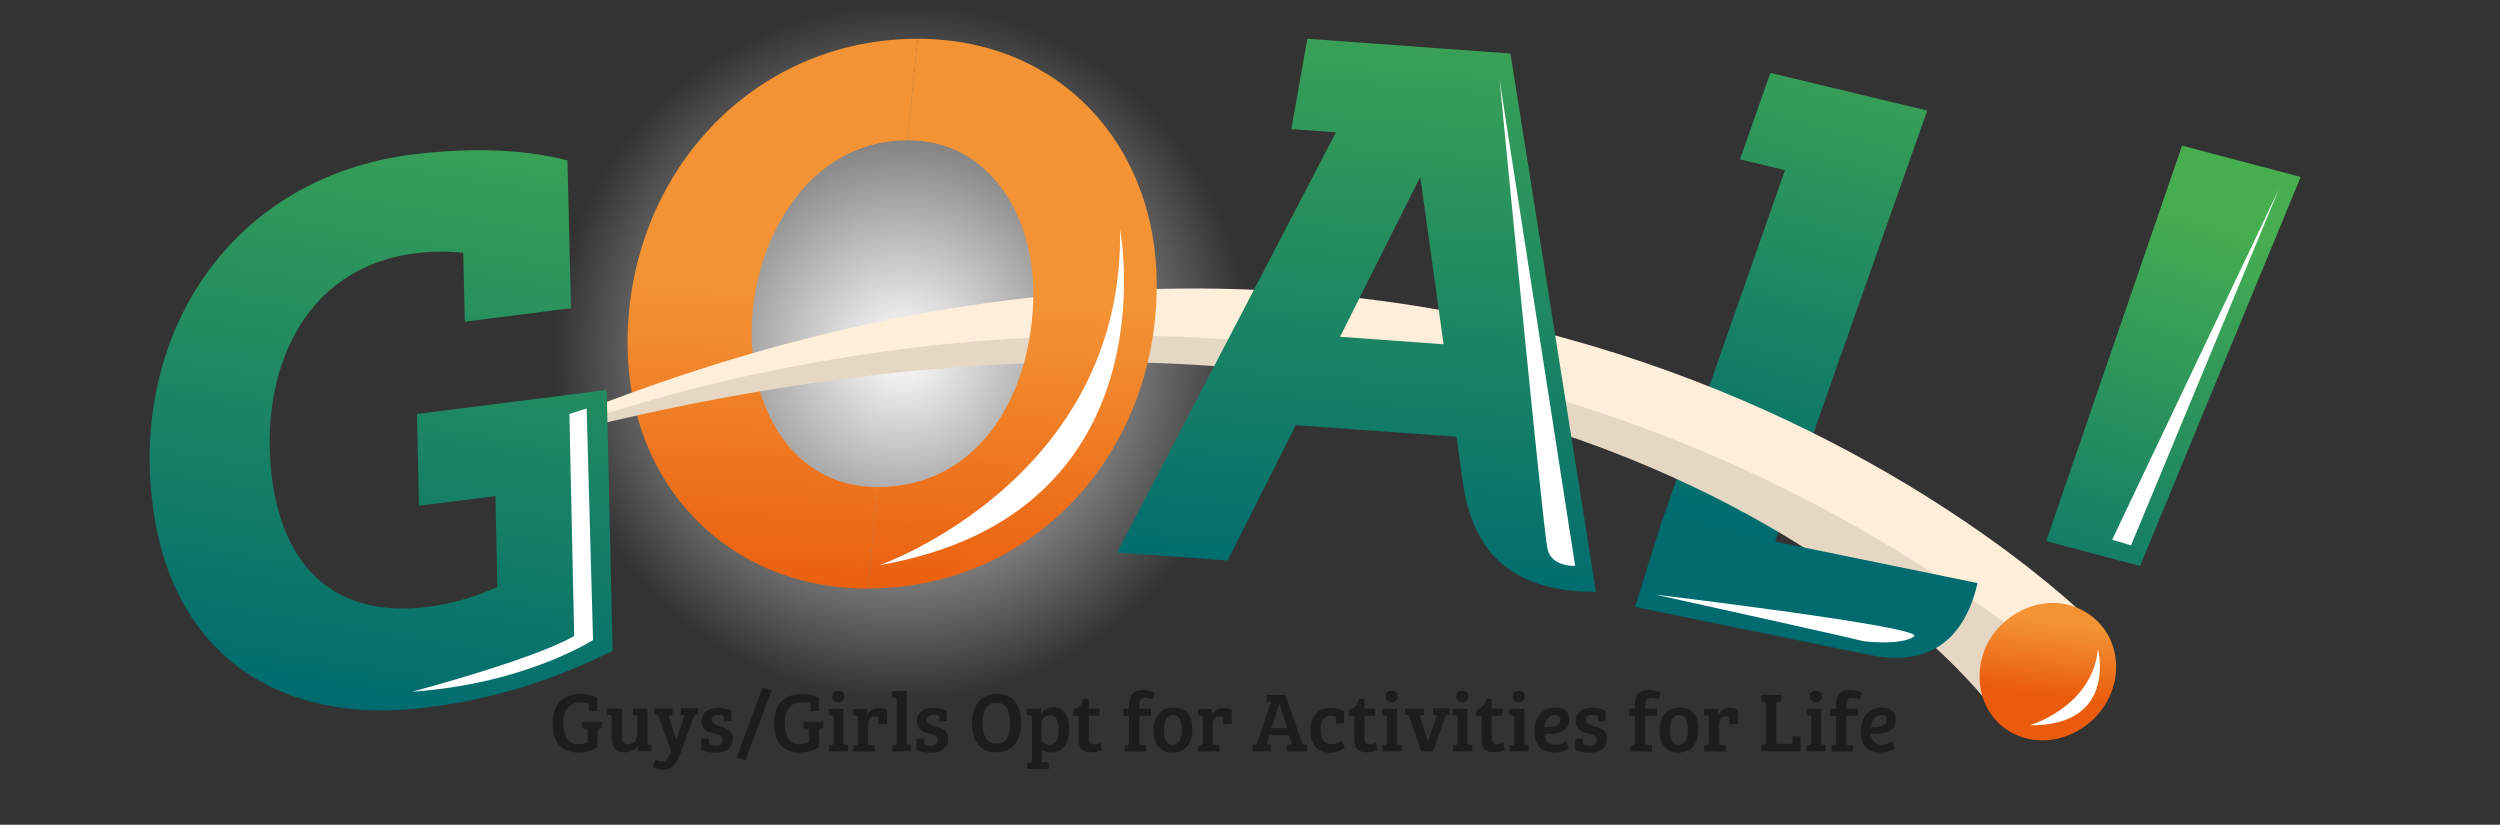
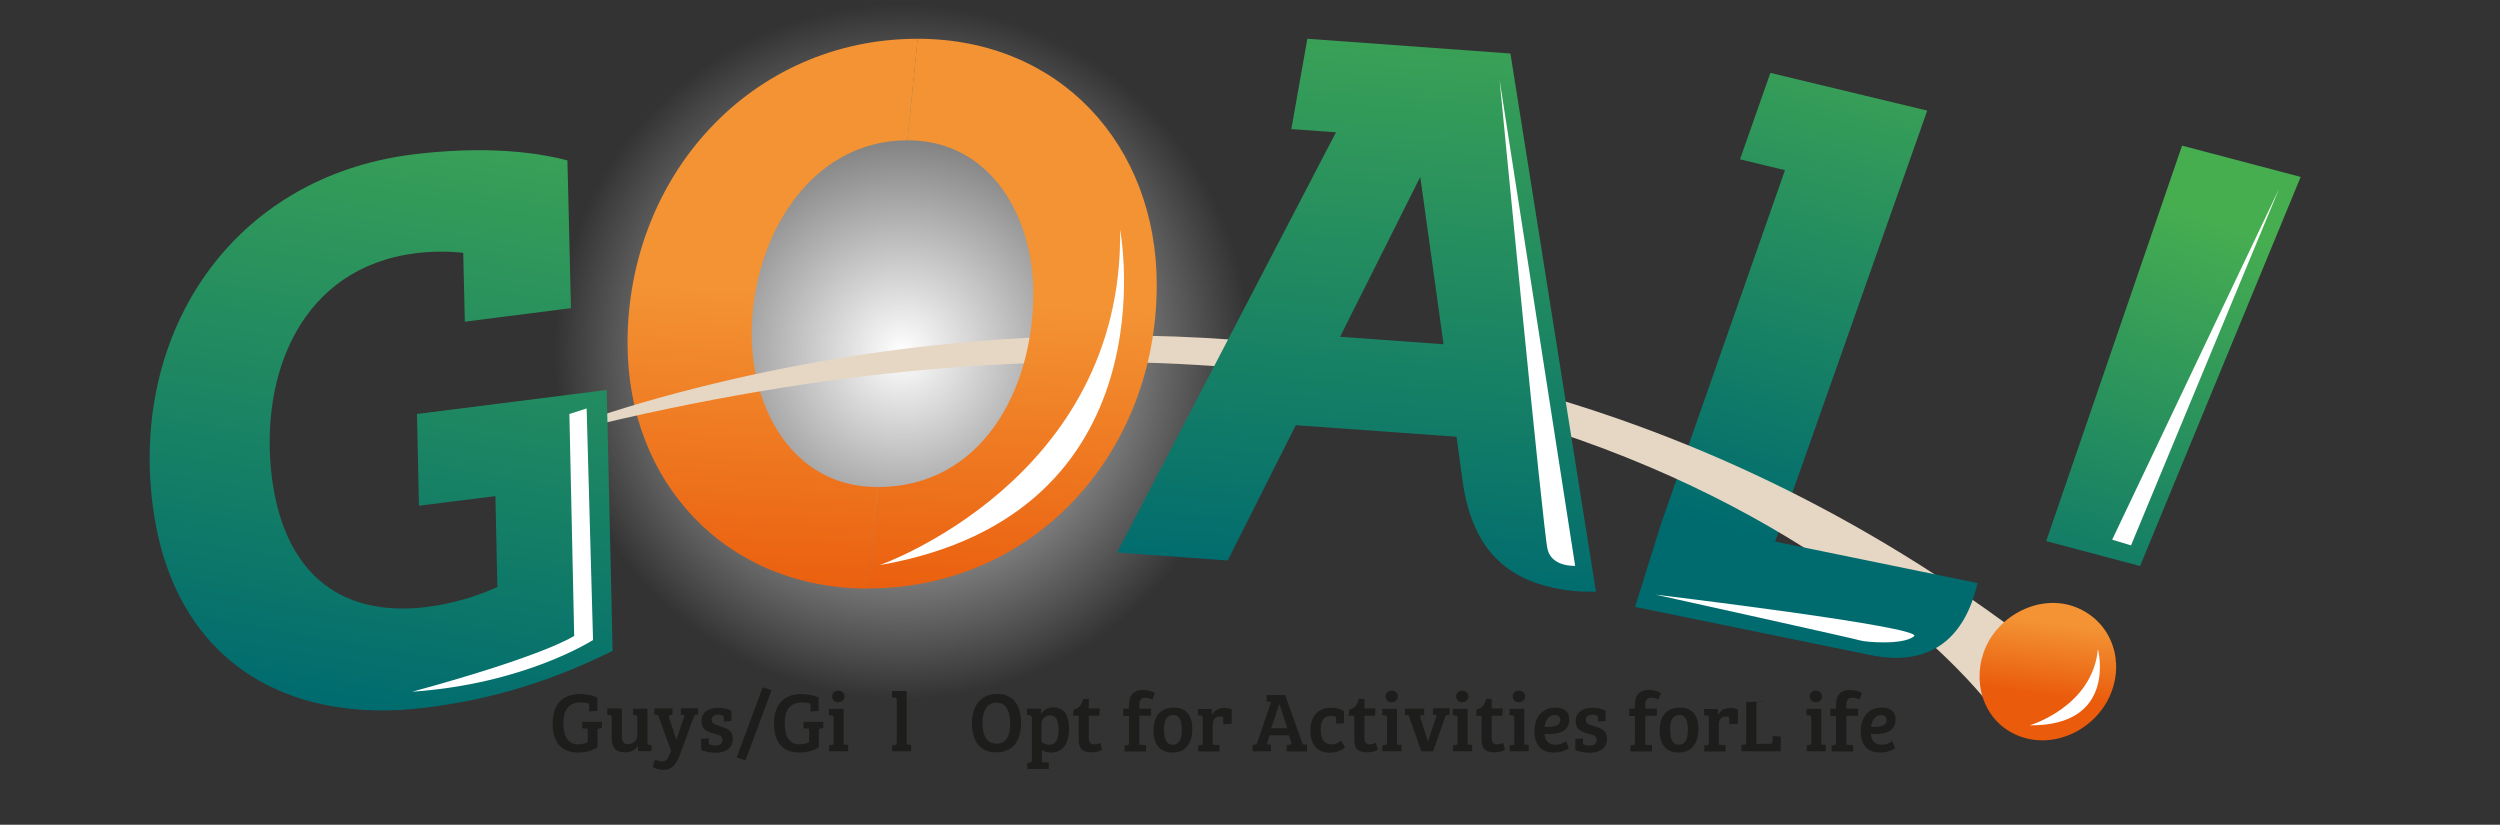
<svg xmlns="http://www.w3.org/2000/svg" version="1.1" id="Layer_1" x="0px" y="0px" viewBox="0 0 1405.9 463.8" style="enable-background:new 0 0 1405.9 463.8;" xml:space="preserve">
  <rect x="0" y="0" width="1405.9" height="463.8" fill="#333333" stroke="none" />
  <style type="text/css">
	.st0{fill:url(#SVGID_1_);}
	.st1{fill:url(#SVGID_2_);}
	.st2{fill:url(#SVGID_3_);}
	.st3{fill:#FFEEDA;}
	.st4{fill:#E6D7C4;}
	.st5{fill:url(#SVGID_4_);}
	.st6{fill:#FFFFFF;}
	.st7{fill:url(#SVGID_5_);}
	.st8{fill:#006B6F;}
	.st9{fill:url(#SVGID_6_);}
	.st10{fill:url(#SVGID_7_);}
	.st11{fill:url(#SVGID_8_);}
	.st12{enable-background:new    ;}
	.st13{fill:#1D1D1B;}
</style>
  <g id="Background">
    <radialGradient id="SVGID_1_" cx="507.3" cy="106.3" r="195.4" gradientTransform="matrix(1 0 0 -1 0 304)" gradientUnits="userSpaceOnUse">
      <stop offset="0" style="stop-color:#FFFFFF" />
      <stop offset="1" style="stop-color:#FFFFFF;stop-opacity:0" />
    </radialGradient>
    <circle class="st0" cx="507.3" cy="197.7" r="195.4" />
  </g>
  <g id="Typography">
    <linearGradient id="SVGID_2_" gradientUnits="userSpaceOnUse" x1="442.269" y1="343.379" x2="421.599" y2="-40.301" gradientTransform="matrix(1 0 0 -1 0 304)">
      <stop offset="0.53" style="stop-color:#F39334" />
      <stop offset="1" style="stop-color:#EA5B0C" />
    </linearGradient>
    <path class="st1" d="M488.2,331c-80,0-135.3-59.7-135.3-138c0-94.6,69.9-171.2,163.2-171.2l-5.8,57.1c-55.3,0-87.6,55.7-87.6,108.8   c0,42.5,23.4,86.2,70.8,86.2L488.2,331z" />
    <linearGradient id="SVGID_3_" gradientUnits="userSpaceOnUse" x1="975.588" y1="-84.755" x2="1045.309" y2="244.685" gradientTransform="matrix(0.998 6.627390e-02 6.627390e-02 -0.998 0.828 148.282)">
      <stop offset="0" style="stop-color:#006B6F" />
      <stop offset="1" style="stop-color:#47AE50" />
    </linearGradient>
    <polygon class="st2" points="935.1,291.7 1003.8,95.7 978.5,89.6 995.6,41 1083.8,62.2 997.5,306.7  " />
-     <path class="st3" d="M294.8,244.8c0,0,528.2-166.3,828,152.7l52.2-48.9C1175,348.6,839.3,10.8,294.8,244.8z" />
    <path class="st4" d="M1117.3,394.5c0,0-231.9-303.2-821.9-145.5c0,0,441.6-191.5,840.8,107.7L1117.3,394.5z" />
    <linearGradient id="SVGID_4_" gradientUnits="userSpaceOnUse" x1="197.652" y1="-95.993" x2="267.932" y2="310.837" gradientTransform="matrix(1 0 0 -1 0 304)">
      <stop offset="0" style="stop-color:#006B6F" />
      <stop offset="1" style="stop-color:#47AE50" />
    </linearGradient>
    <path class="st5" d="M341.2,219.3l3.3,146.7c-33.6,16.7-67,27.2-104.8,31.9c-82.5,10.4-143.3-29.6-153.9-114.3   c-12.3-97.9,45.5-184,146-196.7c28.1-3.5,59.7-3.9,87.3,3.3l2,83.1l-59.7,7.6l-0.9-38.7c-8.9-1-17.9-0.9-26.7,0.2   c-64.5,8.1-88.1,68.2-80.9,126.1c6.4,50.5,35.4,79.3,87.6,72.8c13.5-1.8,26.7-5.5,39.2-11.2l-1.1-51.1l-43,5.4l-1.1-51.6   L341.2,219.3z" />
    <path class="st6" d="M329.9,229.7l3.6,130.2c0,0-38.1,24.7-101.7,29.1c75.6-20.6,91.1-31.4,91.1-31.4l-2.7-124.8L329.9,229.7z" />
    <linearGradient id="SVGID_5_" gradientUnits="userSpaceOnUse" x1="767.278" y1="-62.583" x2="787.948" y2="321.097" gradientTransform="matrix(1 2.513010e-02 2.513010e-02 -1 -3.443 250.248)">
      <stop offset="0" style="stop-color:#006B6F" />
      <stop offset="1" style="stop-color:#47AE50" />
    </linearGradient>
    <path class="st7" d="M897.5,332.8c-3.1-0.2-6.2,0-9.3-0.2c-39.3-2.9-60-22.5-65.6-61.5l-3.5-25.5l-90.4-6.5l-38.3,76.1l-62.2-4.5   L751.3,74.4l-25.1-1.8l9-50.8l114.2,8.3L897.5,332.8z M811.8,193.6l-13.1-94.1l-45.1,89.9L811.8,193.6z" />
    <path class="st6" d="M843.3,44.9l42.5,273.3c0,0-13,0.8-15.5-9.2S843.3,44.9,843.3,44.9z" />
    <path class="st8" d="M997.9,304.5l114.2,23.4c-7.4,31.9-27.3,47.2-60.2,40.5l-132.4-27.1l15.5-49.6L997.9,304.5z" />
    <path class="st6" d="M931,334.4c0,0,113.3,25,115.3,25.8s23.9,2.8,30.1-2.4S931,334.4,931,334.4z" />
    <linearGradient id="SVGID_6_" gradientUnits="userSpaceOnUse" x1="1167.101" y1="-233.439" x2="1229.121" y2="37.781" gradientTransform="matrix(0.994 0.11 0.11 -0.994 23.244 25.289)">
      <stop offset="0" style="stop-color:#006B6F" />
      <stop offset="1" style="stop-color:#47AE50" />
    </linearGradient>
    <path class="st9" d="M1293.8,99.5l-90.3,218.8l-52.8-14l76.4-222.4L1293.8,99.5z" />
    <linearGradient id="SVGID_7_" gradientUnits="userSpaceOnUse" x1="1161.925" y1="-152.485" x2="1160.065" y2="-239.685" gradientTransform="matrix(0.994 0.11 0.11 -0.994 23.244 25.289)">
      <stop offset="0.53" style="stop-color:#F39334" />
      <stop offset="1" style="stop-color:#EA5B0C" />
    </linearGradient>
    <path class="st10" d="M1133.5,413.1c-18.9-8.6-25-31.2-16.6-49.6c8.6-18.9,32.4-30.3,52.2-21.3c18.9,8.6,25.9,30.4,17.3,49.3   C1177.7,410.9,1153.8,422.3,1133.5,413.1z" />
    <path class="st6" d="M1179.8,365c0,0,11.3,43.3-38.4,42.9C1141.4,407.9,1176.7,397.6,1179.8,365z" />
    <polygon class="st6" points="1281.6,106.3 1198.4,306.7 1187.8,303.5  " />
    <linearGradient id="SVGID_8_" gradientUnits="userSpaceOnUse" x1="582.621" y1="331.671" x2="564.521" y2="-44.139" gradientTransform="matrix(1 0 0 -1 0 304)">
      <stop offset="0.53" style="stop-color:#F39334" />
      <stop offset="1" style="stop-color:#EA5B0C" />
    </linearGradient>
    <path class="st11" d="M493.5,273.9c58.4,0,87.6-54.4,87.6-109.2c0-42-23.4-85.8-70.8-85.8l5.7-57.1c80,0,134.5,59.7,134.5,138.4   c0,94.6-69,170.7-162.3,170.7L493.5,273.9z" />
    <path class="st6" d="M629.9,129.2c0,0,30.5,159.8-135.2,188.6C494.7,317.8,632,269.8,629.9,129.2z" />
  </g>
  <g id="Ballz">
    <g class="st12">
      <path class="st13" d="M330.5,417.4v-7.6l-3.1-0.2v-3.7h11.1v3.6l-1.3,0.1c-0.8,0.1-1.2,0.4-1.2,1.4v9.2c-2.7,1.9-6.7,3-10.8,3    c-9.2,0-14.4-5.3-14.4-16.4c0-12.3,7.2-16.5,15.5-16.5c3.8,0,7.5,0.9,9.6,1.9v7.6l-4.6,0.3v-3.3c0-0.8-0.1-1.2-0.9-1.4    c-0.9-0.2-2.5-0.4-3.9-0.4c-6.7,0-9.7,4.4-9.7,11.5c0,7.6,2.5,12.1,8.5,12.1C327.2,418.5,329.4,418,330.5,417.4z" />
      <path class="st13" d="M364.1,417.4c0,1.1,0.2,1.4,1,1.5l1.3,0.1v3.4h-7.6v-3.1h-0.1c-1.4,2.5-4.1,3.8-7.2,3.8    c-5,0-7.5-2.6-7.5-8.2v-11.4c0-1-0.3-1.3-1.2-1.4l-1.3-0.1v-3.6h8.2v15.3c0,3.1,0.6,4.8,3.7,4.8c2.8,0,5-2.2,5-5.3v-9.6    c0-1-0.3-1.3-1.1-1.4l-1.3-0.1v-3.6h8.1V417.4z" />
      <path class="st13" d="M383,422.7c-2.2,6.2-4.3,10.2-10,10.2c-2.2,0-4.6-0.8-6-1.6l1.4-4.1c1.2,0.5,2.5,1,4.1,1    c1.9,0,2.9-1.2,3.9-3.6l1-2.4l-7.3-20l-2.1-0.3v-3.5h10.2v3.6l-1.2,0.1c-0.7,0.1-1,0.6-0.8,1.3l4.1,12.6h0.1l4.6-13.8l-2.1-0.2    v-3.7h9.7v3.5l-1,0.1c-0.9,0.1-1.1,0.4-1.5,1.4L383,422.7z" />
      <path class="st13" d="M404,401.9c-2.1,0-3.8,0.9-3.8,2.9c0,2.2,2.1,2.8,4.7,3.6c3.5,1,7.2,2.2,7.2,7.1c0,5-3.7,7.8-9.6,7.8    c-3.1,0-6.6-0.7-8.2-1.6v-6.2l4.3-0.3v2.4c0,0.7,0.2,1,0.8,1.2c0.7,0.3,1.9,0.5,2.8,0.5c2.5,0,4.1-0.9,4.1-3.2s-1.8-2.8-4.6-3.5    c-3.6-0.9-7.2-2.1-7.2-7.1s4.1-7.5,9.5-7.5c2.6,0,5.4,0.6,7.3,1.7v5.7l-4.2,0.4v-2.1c0-0.8-0.1-1.1-0.7-1.3    C405.8,401.9,404.8,401.9,404,401.9z" />
      <path class="st13" d="M414.3,425.9l14.6-39.4l5,1.7l-14.7,39.5L414.3,425.9z" />
      <path class="st13" d="M455,417.4v-7.6l-3.1-0.2v-3.7H463v3.6l-1.3,0.1c-0.8,0.1-1.2,0.4-1.2,1.4v9.2c-2.7,1.9-6.7,3-10.8,3    c-9.2,0-14.4-5.3-14.4-16.4c0-12.3,7.2-16.5,15.5-16.5c3.8,0,7.5,0.9,9.6,1.9v7.6l-4.6,0.3v-3.3c0-0.8-0.1-1.2-0.9-1.4    c-0.9-0.2-2.5-0.4-3.9-0.4c-6.7,0-9.7,4.4-9.7,11.5c0,7.6,2.5,12.1,8.5,12.1C451.7,418.5,453.9,418,455,417.4z" />
      <path class="st13" d="M474.5,418.7l2.5,0.2v3.6h-10.8v-3.4l1.5-0.1c0.9-0.1,1.1-0.4,1.1-1.6v-13.7c0-1-0.3-1.3-1.2-1.4l-1.5-0.1    v-3.6h8.3v20.1H474.5z M471.4,388.4c2,0,3.5,1.3,3.5,3.2c0,2-1.5,3.3-3.5,3.3c-2.1,0-3.4-1.4-3.4-3.3    C468,389.8,469.4,388.4,471.4,388.4z" />
-       <path class="st13" d="M488.1,407.5v11.3l3.8,0.2v3.6h-12v-3.4l1.4-0.1c1-0.1,1.2-0.5,1.2-1.6v-13.8c0-1-0.3-1.2-1.1-1.3l-1.6-0.1    v-3.6h7.8v3.6l0,0c0.9-2.1,3-4.2,6.8-4.2c1.4,0,3.1,0.2,4.4,0.9v8l-4.8,0.3v-3c0-0.8,0-1.1-0.4-1.2c-0.3-0.2-0.7-0.2-1.3-0.2    C489.7,402.6,488.1,404.7,488.1,407.5z" />
      <path class="st13" d="M509.9,418.7l2.5,0.2v3.6h-10.7v-3.4l1.5-0.1c0.9-0.1,1.1-0.4,1.1-1.6v-23.7c0-1-0.3-1.3-1.2-1.4l-1.5-0.1    v-3.6h8.3V418.7z" />
-       <path class="st13" d="M525.1,401.9c-2.1,0-3.8,0.9-3.8,2.9c0,2.2,2.1,2.8,4.7,3.6c3.5,1,7.2,2.2,7.2,7.1c0,5-3.7,7.8-9.6,7.8    c-3.1,0-6.6-0.7-8.2-1.6v-6.2l4.3-0.3v2.4c0,0.7,0.2,1,0.8,1.2c0.7,0.3,1.9,0.5,2.8,0.5c2.5,0,4.1-0.9,4.1-3.2s-1.8-2.8-4.6-3.5    c-3.6-0.9-7.2-2.1-7.2-7.1s4.1-7.5,9.5-7.5c2.6,0,5.4,0.6,7.3,1.7v5.7l-4.2,0.4v-2.1c0-0.8-0.1-1.1-0.7-1.3    C526.9,401.9,525.9,401.9,525.1,401.9z" />
      <path class="st13" d="M560.2,423.1c-8.5,0-13.6-5.6-13.6-16.4c0-12.3,7.4-16.5,14.2-16.5c7.2,0,13.4,4.3,13.4,16.5    C574.2,417.6,568.7,423.1,560.2,423.1z M560.6,418.2c5.9,0,7.5-5.6,7.5-11.4c0-4.9-1.3-11.7-7.7-11.7c-5.9,0-7.9,5.6-7.9,11.3    C552.6,411.9,553.8,418.2,560.6,418.2z" />
      <path class="st13" d="M580.2,403.6c0-1-0.3-1.3-1.2-1.4l-1.5-0.1v-3.6h7.9v3.1c0,0,0,0,0.1,0c1.5-2.8,4.3-3.8,7-3.8    c5.9,0,8.7,4.5,8.7,12.1c0,8.3-3.6,13.3-10.1,13.3c-2,0-3.9-0.6-5.2-1.4v6.8l3.9,0.2v3.6h-12.1V429l1.4-0.1    c0.9-0.1,1.2-0.4,1.2-1.6v-23.7L580.2,403.6L580.2,403.6z M585.8,417.3c1.1,0.9,2.8,1.5,4.3,1.5c3.9,0,5.2-3.7,5.2-8.3    s-1-8.2-4.7-8.2c-3.4,0-4.9,2.7-4.9,4.4v10.6H585.8z" />
      <path class="st13" d="M603.9,398.9c3.3-0.5,4.5-3.1,5.3-5.9h3.1v5.4h6.2l-0.3,4.1h-5.9v12.3c0,2.9,1.1,3.8,3.1,3.8    c1.4,0,2.6-0.5,3.3-0.9l1.1,3.9c-1.3,0.9-3.6,1.5-5.9,1.5c-7.1,0-7.3-4.2-7.3-8.1v-12.5h-3.3L603.9,398.9z" />
      <path class="st13" d="M631.7,398.5h3.2v-2c0-4.6,1.7-8.5,8-8.5c2.2,0,4.9,0.7,6.6,1.7l-1.4,3.7c-1.3-0.7-2.9-1-4.1-1    c-2.3,0-3.3,1.3-3.3,4v2.1h6.6v4h-6.6v16.3l3.8,0.2v3.6h-12.1v-3.4l1.4-0.1c0.9-0.1,1.1-0.4,1.1-1.6v-14.9h-3.2V398.5z" />
      <path class="st13" d="M660,397.9c3.5,0,10.5,1,10.5,12c0,9.3-4.7,13.3-11.3,13.3c-6.5,0-10.5-4.1-10.5-12.7    C648.8,400.4,655.1,397.9,660,397.9z M664.6,410.6c0-5.2-1.2-8.5-4.9-8.5c-3.6,0-5.1,3.1-5.1,7.7c0,4.4,0.6,9,4.9,9    C663.2,418.8,664.6,415.4,664.6,410.6z" />
      <path class="st13" d="M682,407.5v11.3l3.8,0.2v3.6h-12v-3.4l1.4-0.1c1-0.1,1.2-0.5,1.2-1.6v-13.8c0-1-0.3-1.2-1.1-1.3l-1.6-0.1    v-3.6h7.8v3.6l0,0c0.9-2.1,3-4.2,6.8-4.2c1.4,0,3.1,0.2,4.4,0.9v8l-4.8,0.3v-3c0-0.8,0-1.1-0.4-1.2c-0.3-0.2-0.7-0.2-1.3-0.2    C683.7,402.6,682,404.7,682,407.5z" />
      <path class="st13" d="M704.4,422.5v-3.6l1.1-0.1c1.1-0.1,1.3-0.7,1.6-1.5l7.7-22.5l-2.5-0.3v-3.7h10.4l9.9,27.8l2.4,0.2v3.8h-11.4    V419l1.6-0.2c0.9-0.1,1.2-0.5,0.9-1.5l-1.3-3.8H714l-1.7,5.1l2.4,0.1v3.8H704.4L704.4,422.5z M714.9,409.5h9l-4.4-13.5h-0.1    L714.9,409.5z" />
      <path class="st13" d="M742.7,410.4c0,4.8,1.7,8.2,6,8.2c1.9,0,3.7-0.7,5.6-2.1l2.1,3.8c-1.8,1.5-4.8,3-8.4,3    c-7,0-11.1-4.3-11.1-12.5c0-9.6,6-12.8,11.5-12.8c2.9,0,5.5,0.7,7.4,1.9v6.8l-4.4,0.3v-2.8c0-0.8-0.1-1.2-0.8-1.4    c-0.5-0.1-1.3-0.2-1.9-0.2C745,402.3,742.7,404.8,742.7,410.4z" />
      <path class="st13" d="M758.9,398.9c3.3-0.5,4.5-3.1,5.3-5.9h3.1v5.4h6.2l-0.3,4.1h-5.9v12.3c0,2.9,1.1,3.8,3.1,3.8    c1.4,0,2.6-0.5,3.3-0.9l1.1,3.9c-1.3,0.9-3.6,1.5-5.9,1.5c-7.1,0-7.3-4.2-7.3-8.1v-12.5h-3.3L758.9,398.9z" />
      <path class="st13" d="M785.7,418.7l2.5,0.2v3.6h-10.8v-3.4l1.5-0.1c0.9-0.1,1.1-0.4,1.1-1.6v-13.7c0-1-0.3-1.3-1.2-1.4l-1.5-0.1    v-3.6h8.3v20.1H785.7z M782.6,388.4c2,0,3.5,1.3,3.5,3.2c0,2-1.5,3.3-3.5,3.3c-2.1,0-3.4-1.4-3.4-3.3    C779.1,389.8,780.5,388.4,782.6,388.4z" />
      <path class="st13" d="M815.2,398.5v3.5l-1.1,0.1c-0.8,0.1-1.1,0.3-1.5,1.4l-6.7,19h-6.6l-7.1-20.2l-2.1-0.3v-3.5h10.8v3.6    l-1.5,0.1c-0.8,0.1-1,0.5-0.7,1.3L803,417l0,0l5-14.8l-2.1-0.2v-3.7h9.3V398.5z" />
      <path class="st13" d="M825.4,418.7l2.5,0.2v3.6h-10.8v-3.4l1.5-0.1c0.9-0.1,1.1-0.4,1.1-1.6v-13.7c0-1-0.3-1.3-1.2-1.4l-1.5-0.1    v-3.6h8.3v20.1H825.4z M822.3,388.4c2,0,3.5,1.3,3.5,3.2c0,2-1.5,3.3-3.5,3.3s-3.4-1.4-3.4-3.3    C818.9,389.8,820.3,388.4,822.3,388.4z" />
      <path class="st13" d="M830.5,398.9c3.3-0.5,4.5-3.1,5.3-5.9h3.1v5.4h6.2l-0.3,4.1h-5.9v12.3c0,2.9,1.1,3.8,3.1,3.8    c1.4,0,2.6-0.5,3.3-0.9l1.1,3.9c-1.3,0.9-3.6,1.5-5.9,1.5c-7.1,0-7.3-4.2-7.3-8.1v-12.5H830L830.5,398.9z" />
      <path class="st13" d="M857.2,418.7l2.5,0.2v3.6H849v-3.4l1.5-0.1c0.9-0.1,1.1-0.4,1.1-1.6v-13.7c0-1-0.3-1.3-1.2-1.4l-1.5-0.1    v-3.6h8.3L857.2,418.7L857.2,418.7z M854.1,388.4c2,0,3.5,1.3,3.5,3.2c0,2-1.5,3.3-3.5,3.3s-3.4-1.4-3.4-3.3    C850.7,389.8,852.1,388.4,854.1,388.4z" />
      <path class="st13" d="M882.5,404.6c0,6.8-5.8,8.5-13.9,8.2c0.2,3.2,1.8,6,6,6c2.8,0,4.8-1.1,6-2l1.7,4c-0.8,0.6-3.9,2.4-8.3,2.4    c-8.1,0-11.1-5.2-11.1-12c0-7.4,4.1-13.3,11.8-13.3C879.5,397.9,882.5,400.1,882.5,404.6z M874.4,402.1c-3.8,0-5.5,3.6-5.8,6.7    c0.7,0,1.3,0,1.9,0c4.1,0,6.9-1,6.9-3.9C877.4,402.9,876.2,402.1,874.4,402.1z" />
      <path class="st13" d="M895.6,401.9c-2.1,0-3.8,0.9-3.8,2.9c0,2.2,2.1,2.8,4.7,3.6c3.5,1,7.2,2.2,7.2,7.1c0,5-3.7,7.8-9.6,7.8    c-3.1,0-6.6-0.7-8.2-1.6v-6.2l4.3-0.3v2.4c0,0.7,0.2,1,0.8,1.2c0.7,0.3,1.9,0.5,2.8,0.5c2.5,0,4.1-0.9,4.1-3.2s-1.8-2.8-4.6-3.5    c-3.6-0.9-7.2-2.1-7.2-7.1s4.1-7.5,9.5-7.5c2.6,0,5.4,0.6,7.3,1.7v5.7l-4.2,0.4v-2.1c0-0.8-0.1-1.1-0.7-1.3    C897.4,401.9,896.4,401.9,895.6,401.9z" />
      <path class="st13" d="M916.2,398.5h3.2v-2c0-4.6,1.7-8.5,8-8.5c2.2,0,4.9,0.7,6.6,1.7l-1.4,3.7c-1.3-0.7-2.9-1-4.1-1    c-2.3,0-3.3,1.3-3.3,4v2.1h6.6v4h-6.6v16.3l3.8,0.2v3.6h-12.1v-3.4l1.4-0.1c0.9-0.1,1.1-0.4,1.1-1.6v-14.9h-3.2V398.5z" />
      <path class="st13" d="M944.6,397.9c3.5,0,10.5,1,10.5,12c0,9.3-4.7,13.3-11.3,13.3c-6.5,0-10.5-4.1-10.5-12.7    C933.4,400.4,939.7,397.9,944.6,397.9z M949.2,410.6c0-5.2-1.2-8.5-4.9-8.5c-3.6,0-5.1,3.1-5.1,7.7c0,4.4,0.6,9,4.9,9    C947.8,418.8,949.2,415.4,949.2,410.6z" />
      <path class="st13" d="M966.6,407.5v11.3l3.8,0.2v3.6h-12v-3.4l1.4-0.1c1-0.1,1.2-0.5,1.2-1.6v-13.8c0-1-0.3-1.2-1.1-1.3l-1.6-0.1    v-3.6h7.8v3.6l0,0c0.9-2.1,3-4.2,6.8-4.2c1.4,0,3.1,0.2,4.4,0.9v8l-4.8,0.3v-3c0-0.8,0-1.1-0.4-1.2c-0.3-0.2-0.7-0.2-1.3-0.2    C968.2,402.6,966.6,404.7,966.6,407.5z" />
-       <path class="st13" d="M993.1,394.7l-2.6-0.1v-3.8h11.2v3.6l-1.5,0.2c-0.9,0.1-1.3,0.4-1.3,1.6v22.1h7.8c1,0,1.3-0.3,1.3-1.3v-3.1    l4.6,0.3v8.3h-22.1v-3.6l1.5-0.1c0.9-0.1,1.2-0.4,1.2-1.5v-22.6H993.1z" />
+       <path class="st13" d="M993.1,394.7l-2.6-0.1v-3.8v3.6l-1.5,0.2c-0.9,0.1-1.3,0.4-1.3,1.6v22.1h7.8c1,0,1.3-0.3,1.3-1.3v-3.1    l4.6,0.3v8.3h-22.1v-3.6l1.5-0.1c0.9-0.1,1.2-0.4,1.2-1.5v-22.6H993.1z" />
      <path class="st13" d="M1024.2,418.7l2.5,0.2v3.6H1016v-3.4l1.5-0.1c0.9-0.1,1.1-0.4,1.1-1.6v-13.7c0-1-0.3-1.3-1.2-1.4l-1.5-0.1    v-3.6h8.3V418.7z M1021.1,388.4c2,0,3.5,1.3,3.5,3.2c0,2-1.5,3.3-3.5,3.3s-3.4-1.4-3.4-3.3    C1017.7,389.8,1019.1,388.4,1021.1,388.4z" />
      <path class="st13" d="M1029.3,398.5h3.2v-2c0-4.6,1.7-8.5,8-8.5c2.2,0,4.9,0.7,6.6,1.7l-1.4,3.7c-1.3-0.7-2.9-1-4.1-1    c-2.3,0-3.3,1.3-3.3,4v2.1h6.6v4h-6.6v16.3l3.8,0.2v3.6H1030v-3.4l1.4-0.1c0.9-0.1,1.1-0.4,1.1-1.6v-14.9h-3.2V398.5z" />
      <path class="st13" d="M1066,404.6c0,6.8-5.8,8.5-13.9,8.2c0.2,3.2,1.8,6,6,6c2.8,0,4.8-1.1,6-2l1.7,4c-0.8,0.6-3.9,2.4-8.3,2.4    c-8.1,0-11.1-5.2-11.1-12c0-7.4,4.1-13.3,11.8-13.3C1063,397.9,1066,400.1,1066,404.6z M1058,402.1c-3.8,0-5.5,3.6-5.8,6.7    c0.7,0,1.3,0,1.9,0c4.1,0,6.9-1,6.9-3.9C1060.9,402.9,1059.7,402.1,1058,402.1z" />
    </g>
  </g>
</svg>